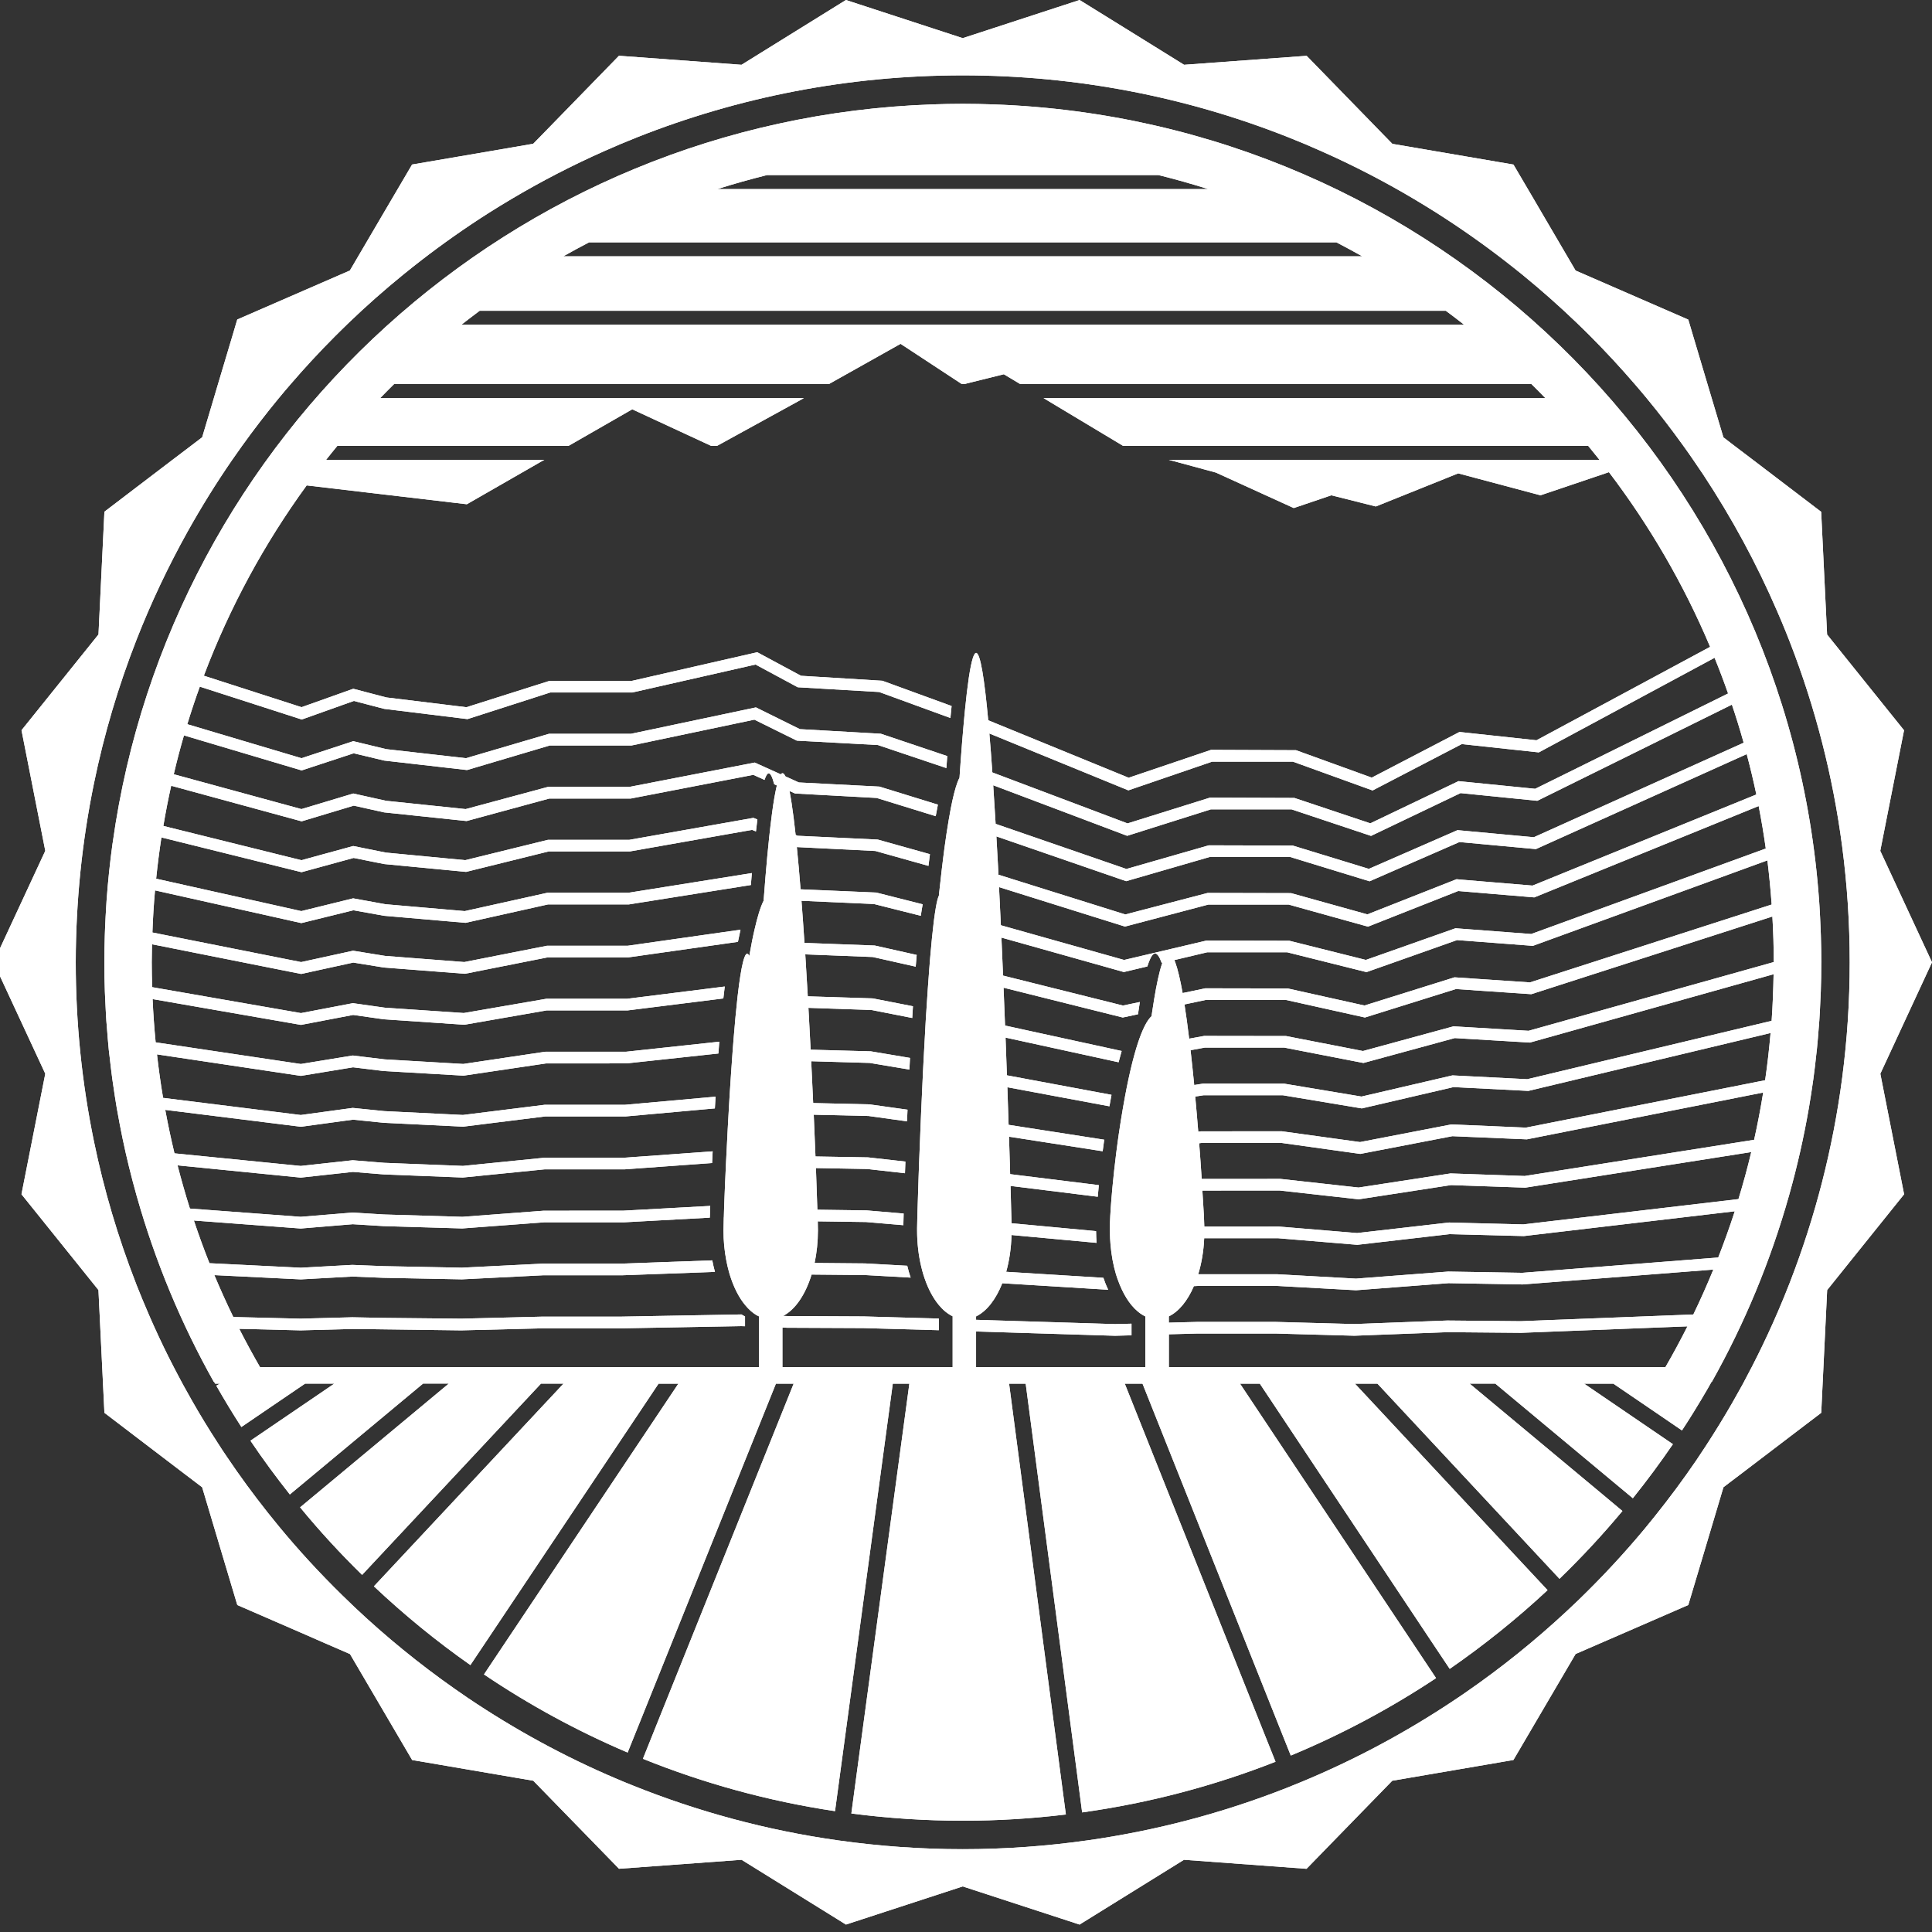
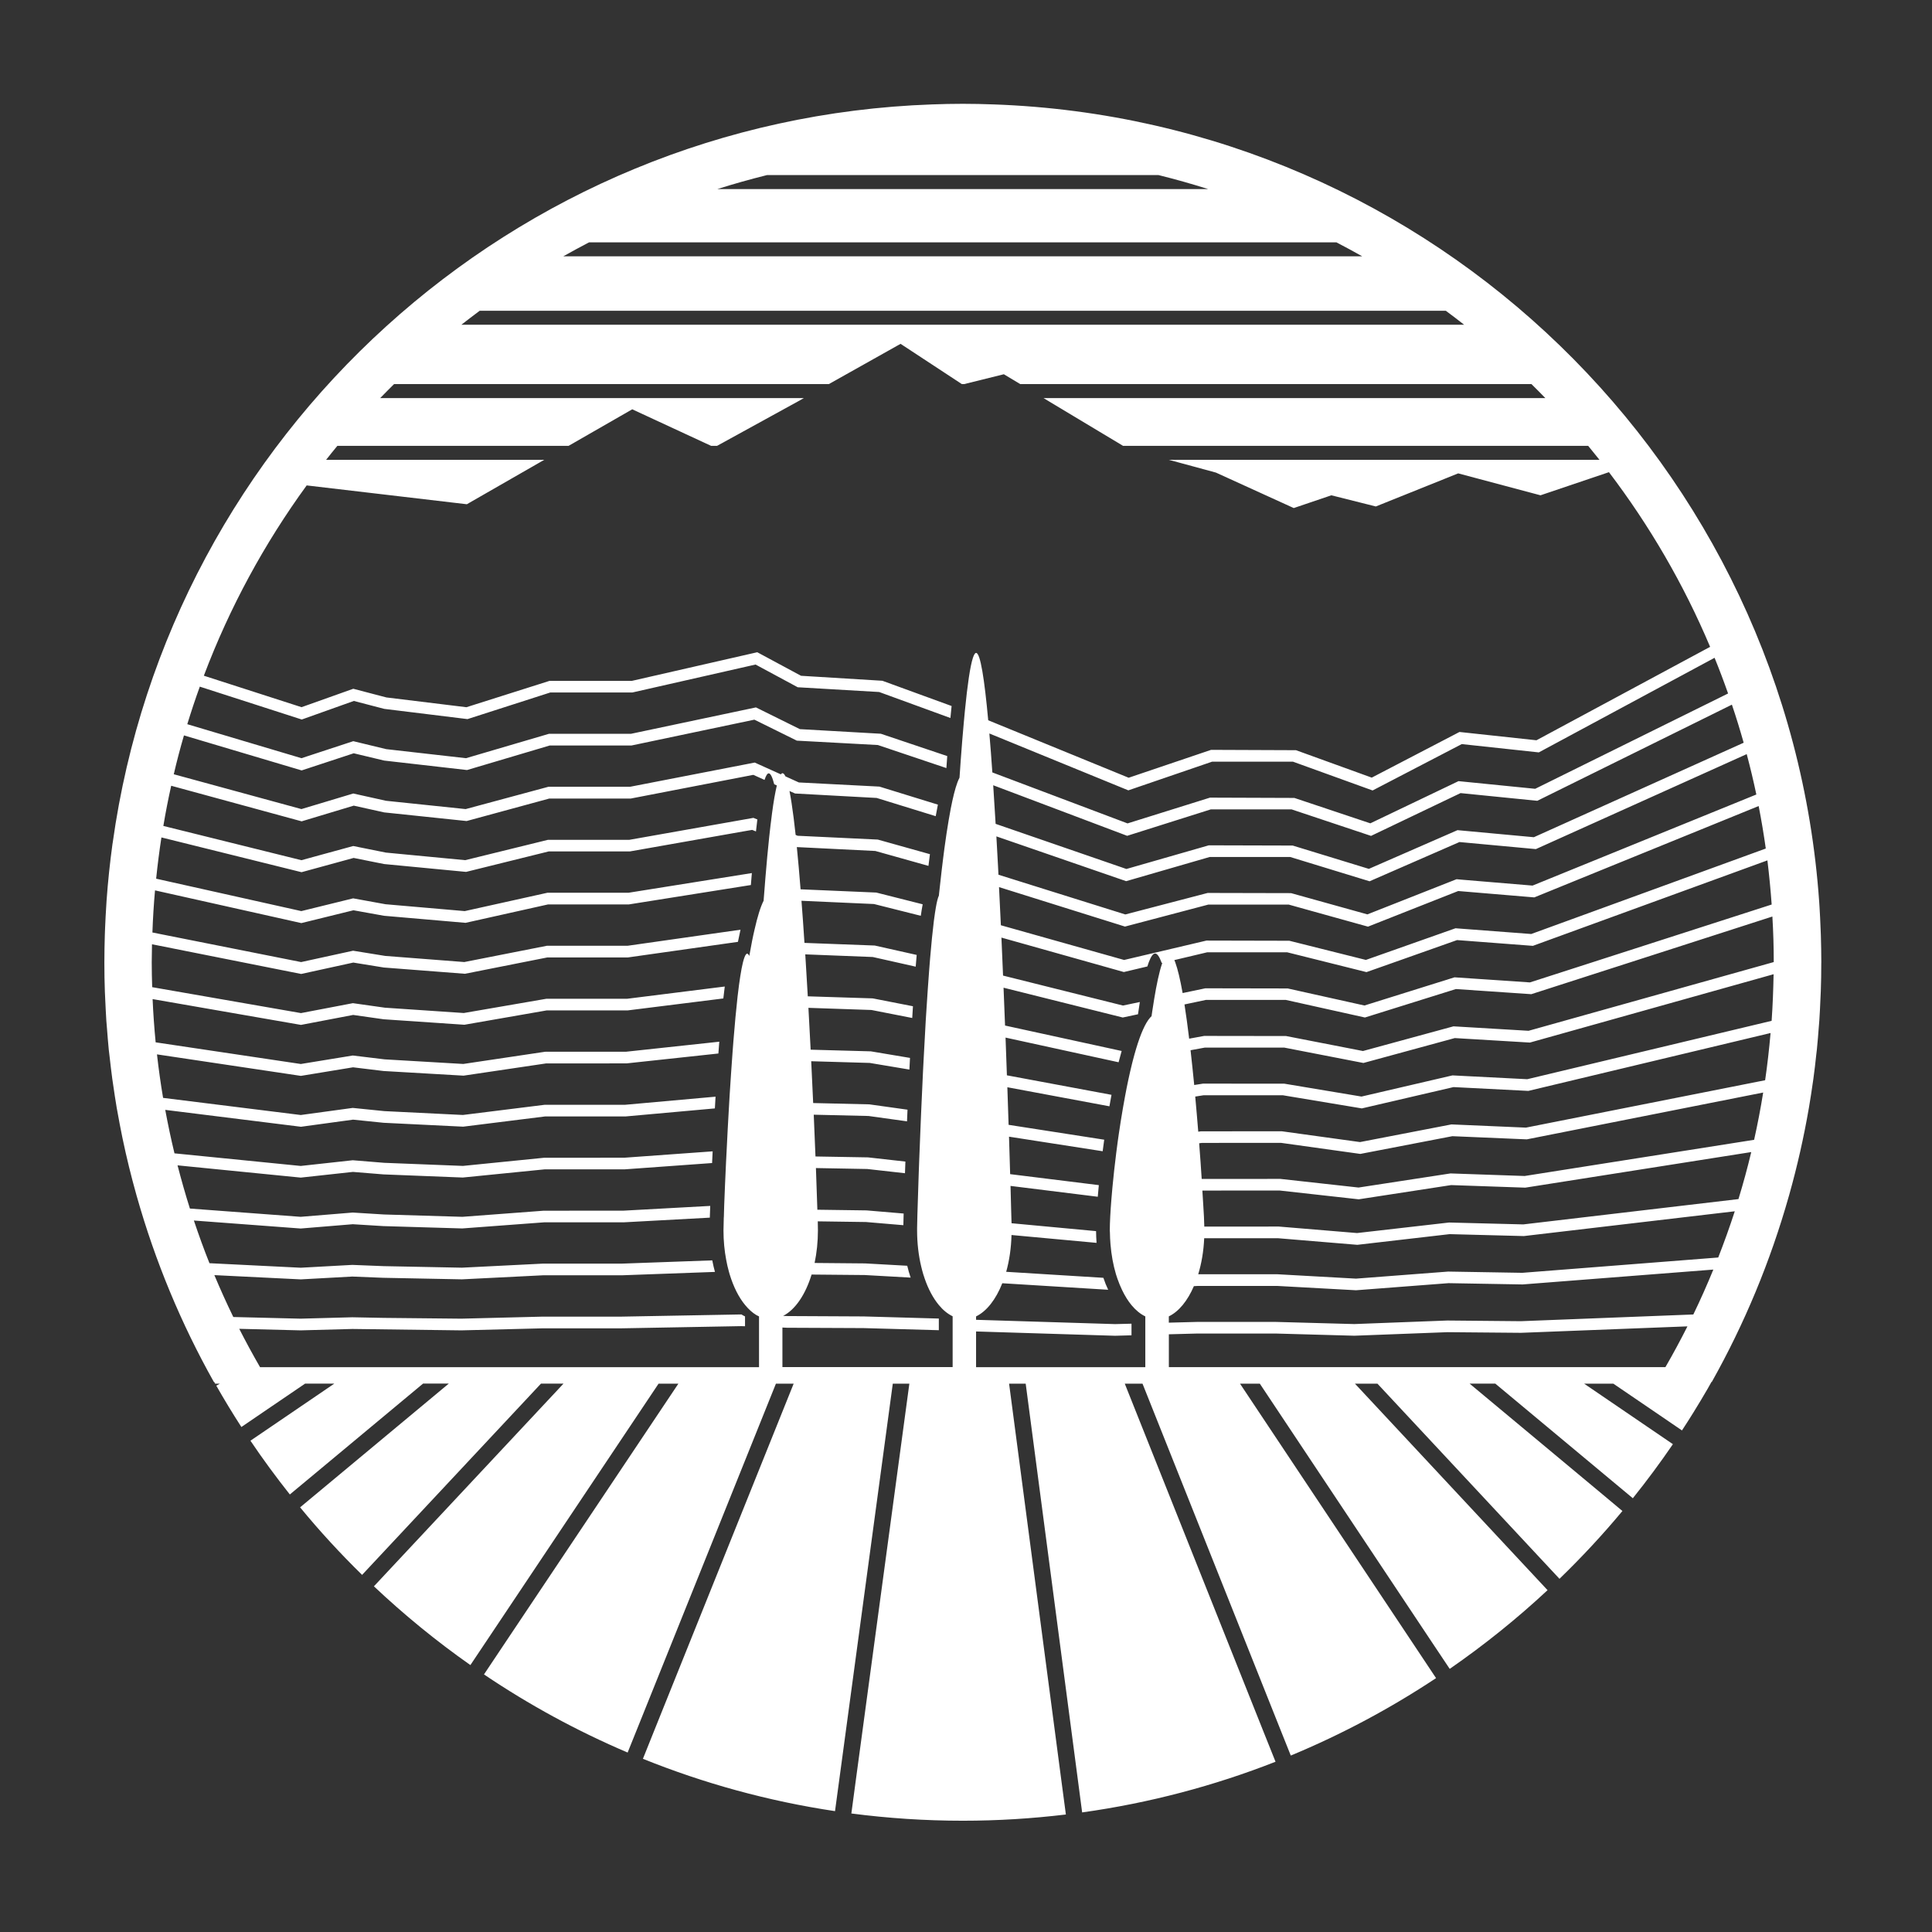
<svg xmlns="http://www.w3.org/2000/svg" id="Capa_1" x="0px" y="0px" viewBox="0 0 512 512" style="enable-background:new 0 0 512 512;" xml:space="preserve">
  <rect x="0" y="0" width="512" height="512" fill="#333333" stroke="none" />
  <style type="text/css"> .st0{fill:#FFFFFF;} </style>
-   <path class="st0" d="M12,284.55l-6.31,31.94l19.21,23.9l1.19,1.49l1.07,22.01l0.15,3.12l0.36,7.4l3.65,2.78l3.76,2.87l1.1,0.84 l11.23,8.56l3.66,2.78l2.5,1.9l5.08,17.03l1.36,4.55l2.88,9.63l18.2,7.91l4.24,1.86l7.42,3.22l15.83,26.99l0.64,1.09l3.47,0.59 l28.63,4.9l15.4,15.81l7.32,7.52l32.48-2.38l27.11,16.82l0.55,0.35l1.05-0.35l29.9-9.76l29.91,9.76l1.05,0.35l0.56-0.35l27.11-16.82 l32.48,2.39l7.33-7.53l15.39-15.81l26.66-4.56l4.71-0.81l0.74-0.13l16.48-28.09l5.94-2.58l4.24-1.84l19.68-8.56l2.48-8.3l1.36-4.54 l5.48-18.37l1.58-1.21l3.67-2.78l12.42-9.46l0.01-0.01l3.76-2.86l4.47-3.4l0.31-6.48l0.23-4.76l1.03-21.29l4-4.99l16.39-20.4 l-6.3-31.94L512,255.02l-13.71-29.53l6.3-31.95l-16.39-20.4l-4-4.98l-1.57-32.52l-8.24-6.28l-9.82-7.48l-4.88-3.7l-2.97-2.28 l-3.1-10.37l-1.11-3.71l-3.77-12.65l-1.1-3.71l-0.23-0.76L420.08,72.8l-2.53-1.1l-1.53-2.61l-7.41-12.65l-2.17-3.71l-5.36-9.12 l-20.58-3.52l-11.51-1.97l-1.7-1.74l-21.02-21.59l-32.48,2.38l-4.96-3.08l-10.54-6.54L286.1,0l-23.12,7.55l-7.85,2.56l-7.84-2.56 L224.18,0l-12.17,7.55l-10.54,6.54l-4.96,3.08l-32.48-2.39l-21.03,21.59l-1.7,1.73l-11.52,1.98l-20.57,3.52l-5.36,9.12l-2.18,3.71 l-7.42,12.65l-1.53,2.61l-2.53,1.1L62.88,84.67l-0.23,0.77l-1.1,3.71l-3.78,12.65l-1.1,3.71l-3.09,10.37l-2.99,2.28l-4.88,3.7 l-9.53,7.26l-8.51,6.49l-1.57,32.53l-1.19,1.48l-19.21,23.9L12,225.48l-13.72,29.53L12,284.55z M24.9,207.61 c2.69-13.11,6.49-25.82,11.27-38.05c3.87-9.88,8.4-19.44,13.51-28.62c3.66-6.55,7.61-12.92,11.86-19.08 c0.87-1.24,1.73-2.47,2.61-3.7c3.11-4.33,6.36-8.55,9.74-12.65c1.03-1.25,2.08-2.49,3.14-3.71c3.75-4.36,7.66-8.58,11.72-12.65 c1.24-1.25,2.52-2.48,3.78-3.71c4.59-4.41,9.36-8.62,14.31-12.65c1.54-1.25,3.1-2.49,4.66-3.7c5.8-4.49,11.81-8.71,18-12.65 c2-1.27,4.02-2.5,6.06-3.71c7.87-4.67,16.05-8.9,24.47-12.64c2.91-1.29,5.84-2.54,8.81-3.71c26.73-10.59,55.84-16.41,86.29-16.41 c30.45,0,59.57,5.82,86.29,16.41c2.97,1.17,5.9,2.41,8.8,3.71c8.44,3.74,16.61,7.97,24.48,12.64c2.03,1.21,4.05,2.44,6.05,3.71 c6.2,3.94,12.21,8.16,18.01,12.65c1.57,1.22,3.13,2.45,4.67,3.7c4.93,4.03,9.71,8.24,14.3,12.65c1.28,1.23,2.54,2.45,3.79,3.71 c4.05,4.07,7.96,8.29,11.71,12.65c1.06,1.22,2.11,2.46,3.14,3.71c3.39,4.1,6.63,8.32,9.74,12.65c0.89,1.23,1.76,2.46,2.6,3.7 c0.91,1.31,1.81,2.64,2.7,3.97c7.5,11.38,14.06,23.43,19.52,36.07c0.41,0.94,0.82,1.9,1.22,2.85c0.74,1.77,1.46,3.53,2.15,5.32 c0.03,0.07,0.06,0.15,0.09,0.23c6.65,17.16,11.35,35.28,13.81,54.1c1.31,10.02,1.99,20.23,1.99,30.6c0,10.37-0.68,20.58-1.99,30.6 c-2.46,18.82-7.16,36.94-13.81,54.1c-0.07,0.18-0.13,0.35-0.2,0.52c-0.95,2.43-1.94,4.85-2.97,7.24c-0.45,1.05-0.92,2.1-1.38,3.15 c-1.77,3.95-3.64,7.85-5.62,11.69c-0.11,0.22-0.23,0.42-0.34,0.63c-0.27,0.53-0.53,1.04-0.81,1.55c-0.26,0.51-0.53,1.03-0.81,1.54 c-0.12,0.2-0.22,0.42-0.33,0.63c-0.25,0.46-0.5,0.9-0.75,1.35c-0.71,1.27-1.41,2.55-2.14,3.81c-2.25,3.91-4.61,7.74-7.07,11.51 c-0.8,1.21-1.6,2.43-2.41,3.63c-3.49,5.13-7.19,10.1-11.06,14.93c-0.91,1.13-1.82,2.26-2.75,3.38 c-5.44,6.53-11.23,12.75-17.33,18.66c-1.05,1.01-2.11,2.01-3.17,3c-8.42,7.84-17.4,15.08-26.9,21.63c-1.19,0.83-2.4,1.64-3.61,2.44 c-12.52,8.3-25.86,15.44-39.89,21.25c-1.35,0.56-2.69,1.11-4.05,1.64c-16.68,6.55-34.3,11.24-52.57,13.83 c-10.82,1.53-21.86,2.34-33.09,2.34c-11.23,0-22.27-0.81-33.1-2.34c-18.98-2.69-37.24-7.65-54.51-14.61 c-1.35-0.54-2.7-1.09-4.03-1.66c-13.89-5.89-27.08-13.1-39.45-21.43c-1.2-0.82-2.4-1.64-3.59-2.48 c-9.36-6.57-18.23-13.81-26.52-21.64c-1.06-1-2.1-2.01-3.15-3.04c-6.01-5.88-11.72-12.07-17.07-18.58 c-0.92-1.11-1.84-2.26-2.74-3.39c-3.81-4.8-7.44-9.74-10.87-14.84c-0.82-1.2-1.62-2.41-2.4-3.64c-2.43-3.74-4.75-7.54-6.95-11.42 c-0.72-1.27-1.43-2.53-2.13-3.81c-0.09-0.18-0.19-0.34-0.28-0.52c-0.12-0.21-0.22-0.42-0.34-0.63c-0.28-0.51-0.54-1.03-0.82-1.54 c-0.27-0.52-0.54-1.03-0.81-1.55c-0.11-0.21-0.23-0.42-0.33-0.63c-1.83-3.52-3.56-7.1-5.2-10.74c-0.48-1.03-0.92-2.08-1.38-3.12 c-1.15-2.63-2.25-5.3-3.31-7.98c-0.04-0.13-0.09-0.25-0.14-0.38c-4.72-12.11-8.47-24.7-11.14-37.68 c-3.15-15.32-4.81-31.17-4.81-47.4C20.1,238.78,21.75,222.93,24.9,207.61" />
-   <path class="st0" d="M27.79,262.76c0.03,0.72,0.08,1.43,0.1,2.16c0.09,1.86,0.17,3.73,0.29,5.58c0.05,0.72,0.12,1.44,0.18,2.16 c0.14,1.86,0.29,3.72,0.47,5.57c0.07,0.61,0.15,1.23,0.22,1.84c0.22,1.97,0.45,3.92,0.71,5.87c0.06,0.47,0.14,0.94,0.21,1.42 c0.3,2.1,0.62,4.2,0.97,6.28c0.06,0.31,0.11,0.61,0.17,0.92c0.4,2.26,0.83,4.51,1.29,6.75c0.03,0.13,0.06,0.26,0.08,0.39 c1.05,5.04,2.28,10.03,3.66,14.94c0.01,0.05,0.02,0.09,0.03,0.13c0.02,0.06,0.05,0.13,0.06,0.19c4.9,17.34,11.78,33.85,20.43,49.25 h0.09c0.09,0.16,0.18,0.31,0.26,0.47h1.27l-0.96,0.54c2.12,3.71,4.33,7.37,6.65,10.95l6.97-4.75l9.92-6.75h7.74l-15.26,10.39 l-6.97,4.74c3.29,4.89,6.79,9.64,10.44,14.25l6.47-5.38l28.84-24.01h6.82L86,394.08l-6.47,5.38c5.14,6.26,10.63,12.22,16.43,17.9 l5.75-6.15l41.65-44.53h5.97l-44.49,47.56l-5.75,6.15c8.01,7.55,16.55,14.54,25.57,20.87l4.69-7.01l45.18-67.57h5.25l-46.84,70.05 l-4.68,7.01c11.94,8.05,24.68,15,38.07,20.7l3.16-7.85l36.14-89.91h4.7l-36.8,91.56l-3.15,7.86c16.15,6.51,33.19,11.22,50.91,13.87 l1.14-8.43l14.17-104.86h4.39l-14.24,105.47l-1.13,8.44c9.67,1.26,19.53,1.92,29.54,1.92c9.24,0,18.34-0.57,27.31-1.65l-1.12-8.43 l-13.93-105.74h4.4l13.85,105.17l1.11,8.45c17.82-2.49,34.98-7.04,51.25-13.43l-3.15-7.87l-36.8-92.32h4.7l36.15,90.69l3.14,7.86 c13.54-5.62,26.42-12.51,38.5-20.52l-4.67-7.02l-47.28-71.01h5.25l45.64,68.57l4.68,7.01c9.14-6.32,17.82-13.3,25.93-20.86 l-5.74-6.15l-45.3-48.57h5.96l42.5,45.56l5.74,6.15c5.88-5.69,11.45-11.68,16.68-17.97l-6.46-5.4l-34.03-28.35h6.81l29.97,24.98 l6.47,5.39c3.72-4.64,7.27-9.42,10.62-14.33l-6.97-4.75l-16.55-11.28h7.74l11.22,7.64l6.96,4.75c1.06-1.61,2.1-3.24,3.11-4.88 c1.24-2.02,2.49-4.07,3.68-6.14c0.25-0.46,0.51-0.92,0.77-1.37c0.09-0.16,0.17-0.32,0.26-0.47h0.09 c8.65-15.4,15.53-31.93,20.43-49.28c0.03-0.1,0.06-0.2,0.09-0.3c0.01-0.04,0.02-0.08,0.03-0.12c2.1-7.48,3.83-15.11,5.17-22.88 c0.01-0.03,0.01-0.07,0.02-0.1c0.39-2.32,0.75-4.64,1.08-6.98c0.03-0.23,0.07-0.46,0.1-0.69c0.29-2.14,0.55-4.29,0.77-6.45 c0.05-0.42,0.11-0.83,0.15-1.25c0.2-1.99,0.36-3.99,0.51-5.98c0.05-0.58,0.1-1.16,0.14-1.73c0.13-1.93,0.22-3.86,0.3-5.8 c0.03-0.64,0.07-1.28,0.09-1.92c0.09-2.48,0.13-4.98,0.13-7.48c0-0.08,0.01-0.16,0.01-0.24v-0.01v0c0-2.38-0.05-4.75-0.12-7.12 c-0.02-0.59-0.05-1.18-0.07-1.77c-0.07-1.96-0.17-3.91-0.29-5.86c-0.03-0.41-0.06-0.83-0.08-1.24 C474.05,123.53,379.84,31.79,263.31,27.67c-0.02,0-0.03,0-0.04,0c-2.7-0.1-5.41-0.16-8.13-0.16s-5.43,0.06-8.13,0.16H247 C135.8,31.59,44.93,115.3,29.87,223.3c-0.02,0.12-0.04,0.23-0.06,0.35c-0.68,4.96-1.21,9.97-1.57,15.02 c-0.03,0.44-0.05,0.89-0.08,1.33c-0.13,1.97-0.23,3.94-0.31,5.91c-0.02,0.62-0.05,1.24-0.07,1.86c-0.07,2.4-0.12,4.8-0.12,7.22v0 v0.01v0.2C27.66,257.74,27.7,260.25,27.79,262.76 M307.94,255.42c-0.72,2.12-1.42,5.37-2.07,9.33c-0.18,1.04-0.35,2.12-0.51,3.25 c-0.06,0.42-0.13,0.87-0.19,1.31c-0.12,0.11-0.24,0.21-0.36,0.35c-1.3,1.46-2.55,4.38-3.7,8.18c-0.32,1.05-0.62,2.15-0.92,3.31 c-0.08,0.28-0.15,0.58-0.22,0.87c-0.64,2.6-1.25,5.43-1.8,8.4c-0.2,1.06-0.4,2.14-0.58,3.22c-0.4,2.28-0.76,4.6-1.1,6.91 c-0.1,0.68-0.19,1.36-0.29,2.04c-0.14,1.02-0.28,2.05-0.4,3.06c-0.39,3.1-0.72,6.1-0.98,8.88c-0.11,1.06-0.19,2.09-0.27,3.08 c-0.28,3.44-0.44,6.38-0.44,8.49c0,0.17,0.03,0.34,0.03,0.51c0.02,1.06,0.06,2.1,0.15,3.11c0.23,2.86,0.73,5.54,1.45,7.96 c0.12,0.39,0.25,0.78,0.38,1.16c0.37,1.07,0.79,2.07,1.24,3.02c0.73,1.53,1.57,2.88,2.5,4.01c1.11,1.34,2.34,2.35,3.66,2.99v0.71 v1.12v3.09v8.06v0.48h-3.66h-41.19v-0.48v-8.99l36.83,1.14l4.36-0.12v-3.08l-4.35,0.11l-36.84-1.14v-0.9 c2.82-1.36,5.26-4.51,6.95-8.79l28.06,1.73c-0.47-0.98-0.9-2.04-1.27-3.17l-25.76-1.59c0.83-2.94,1.32-6.25,1.41-9.75l22.54,2.08 c-0.07-1.02-0.12-2.05-0.13-3.11c-5.66-0.53-14.55-1.35-22.4-2.09c-0.02-0.87-0.05-1.89-0.09-3.06c-0.05-1.85-0.1-4.15-0.18-6.83 l23.12,2.87c0.09-0.99,0.17-2.01,0.28-3.08l-23.5-2.91c-0.09-2.97-0.19-6.31-0.3-9.93l24.82,3.86c0.13-1.01,0.27-2.03,0.41-3.06 l-25.34-3.94c-0.1-3.16-0.21-6.49-0.33-9.96l27.05,5.05c0.18-1.02,0.36-2.04,0.55-3.04l-27.72-5.17c-0.11-3.24-0.23-6.58-0.36-10 l29.96,6.54c0.27-1.05,0.54-2.04,0.81-2.99c-2.56-0.55-18.9-4.12-30.9-6.74c-0.12-3.29-0.26-6.65-0.4-10.03l31.59,7.9l4.04-0.86 c0.17-1.13,0.33-2.21,0.49-3.25l-4.47,0.94c-2.64-0.66-19.74-4.94-31.78-7.94c-0.05-1.18-0.09-2.35-0.15-3.53 c-0.09-2.18-0.2-4.36-0.28-6.54L288.6,255l9.23,2.6l6.23-1.48c0.13-0.41,0.26-0.78,0.38-1.12c0.55-1.45,1.09-2.31,1.68-2.31 c0.57,0,1.13,0.86,1.67,2.31c0.03,0.08,0.06,0.14,0.09,0.22l0.16-0.04C307.99,255.27,307.97,255.33,307.94,255.42 M441.35,362.31 H309.76v-0.48v-8.23l7.51-0.2h20.8l20.85,0.58l24.69-0.94l19.47,0.17l44.11-1.71C445.34,355.17,443.4,358.77,441.35,362.31 M448.75,348.35l-45.72,1.78l-19.46-0.18l-24.67,0.94l-20.79-0.57h-20.88l-7.48,0.2v-1.67c2.65-1.27,4.97-4.12,6.64-8.01l1.18-0.06 h20.84l20.96,1.15l24.51-1.88l19.63,0.34l50.54-3.94C452.4,340.48,450.64,344.45,448.75,348.35 M455.35,333.25l-51.93,4.06 l-19.62-0.33l-24.45,1.87l-20.84-1.16h-20.97c0.87-2.86,1.43-6.09,1.58-9.54h19.67l20.91,1.74l24.47-2.83l19.67,0.51l55.89-6.57 C458.39,325.14,456.92,329.22,455.35,333.25 M460.71,317.77l-57.02,6.71l-19.67-0.5l-24.38,2.79l-20.73-1.72l-19.76,0.01 c-0.03-1.58-0.12-3.49-0.27-5.66c-0.07-1.19-0.15-2.49-0.24-3.89l20.49-0.01l20.94,2.33l24.49-3.77l19.66,0.68l59.88-9.43 C463.1,309.52,461.96,313.67,460.71,317.77 M464.86,302.06l-60.81,9.59l-19.65-0.68l-24.37,3.74l-20.71-2.29l-20.86,0.01 c-0.18-2.9-0.41-6.09-0.67-9.45l0.72-0.1l20.99-0.01l21,2.93l24.39-4.7l19.73,0.84l62.64-12.41 C466.59,293.74,465.78,297.93,464.86,302.06 M467.78,286.27l-63.39,12.56l-19.74-0.85l-24.23,4.68l-20.71-2.86l-21.41,0.01 l-0.75,0.1c-0.24-3.04-0.52-6.17-0.8-9.31l2.18-0.34H340l20.9,3.48l24.3-5.65l19.83,1.01l64.19-15.34 C468.85,277.97,468.38,282.14,467.78,286.27 M469.5,270.53L404.74,286l-19.82-1.01l-24.11,5.61l-20.43-3.41l-21.56-0.02l-2.34,0.37 c-0.31-3.13-0.63-6.22-0.97-9.22l3.75-0.69h21.11l20.95,4.07l24.21-6.6l19.91,1.19l64.58-18.11 C469.94,262.32,469.79,266.44,469.5,270.53 M470.06,254.96l-0.18,0.05l-64.79,18.16l-19.9-1.18l-23.99,6.54l-20.38-3.97l-21.7-0.03 l-3.98,0.73c-0.4-3.24-0.8-6.31-1.24-9.07l5.68-1.2h21.17l20.97,4.66l24.1-7.54l19.99,1.36l26.28-8.46l37.61-12.12 C469.94,246.88,470.06,250.91,470.06,254.96 M469.51,239.71l-47.49,15.3l-16.58,5.34L385.46,259l-23.87,7.47l-20.33-4.52 l-21.83-0.04l-6.02,1.26c-0.63-3.52-1.29-6.33-1.96-8.16c-0.08-0.19-0.15-0.41-0.23-0.58l8.69-2.06h21.22l10.56,2.64l10.44,2.61 l7.39-2.61l16.62-5.88l20.09,1.53l62.15-22.65C468.85,231.88,469.23,235.78,469.51,239.71 M467.95,224.87l-62.16,22.65L385.72,246 l-23.75,8.39l-20.28-5.08l-21.96-0.05l-21.83,5.14l-32.66-9.2c-0.17-3.39-0.32-6.77-0.49-10.11l24.91,7.81l8.47,2.65l22.11-5.83 h21.27l5.41,1.51l13.01,3.62l2.6,0.72l14-5.53l9.91-3.91l20.17,1.69l0.19-0.08l19.64-8l39.62-16.13 C466.79,217.34,467.42,221.09,467.95,224.87 M465.45,210.55l-18.9,7.69l-40.41,16.45l-14.17-1.18l-4.66-0.39l-1.31-0.12l-23.63,9.32 l-20.22-5.63l-22.1-0.05l-21.83,5.7l-20.73-6.49l-12.89-4.04c-0.05-0.79-0.08-1.57-0.12-2.37c-0.14-2.64-0.28-5.24-0.43-7.79 l34.39,11.87l22.14-6.41h21.33l21.04,6.44l23.82-10.4l20.25,1.87l55.88-25.17C463.84,203.38,464.69,206.95,465.45,210.55 M462.09,196.83l-55.6,25.04L386.25,220l-23.49,10.26l-20.18-6.18l-22.24-0.06l-21.83,6.27l-34.66-11.96 c-0.21-3.53-0.42-6.96-0.64-10.23l35.5,13.4l22.18-7.01h21.38l21.07,7.03l23.72-11.34l20.34,2.04l51.57-25.48 C460.1,190.06,461.13,193.43,462.09,196.83 M457.96,183.78l-51.12,25.26l-20.32-2.03l-23.37,11.18l-20.13-6.73l-22.36-0.08 l-21.85,6.83l-35.83-13.51c-0.25-3.67-0.51-7.13-0.79-10.32l36.83,15.07l22.2-7.6h21.43l21.1,7.63l23.63-12.29l20.42,2.2 l46.58-25.07C455.65,177.44,456.84,180.59,457.96,183.78 M255.14,40.08c0.06,0,0.1,0,0.15,0h-0.31 C255.04,40.08,255.09,40.08,255.14,40.08 M203.25,46.4h103.78c4.44,1.1,8.83,2.34,13.16,3.71h-130.1 C194.41,48.74,198.8,47.51,203.25,46.4 M156.1,64.23h198.08c2.3,1.2,4.57,2.43,6.83,3.7H149.27 C151.52,66.66,153.8,65.43,156.1,64.23 M127.13,82.35h256.02c1.64,1.21,3.26,2.45,4.86,3.71H122.27 C123.88,84.8,125.5,83.57,127.13,82.35 M48.75,194.89l31.19,9.28l13.8-4.54l8.07,1.93l21.96,2.51l21.93-6.51h21.68l32.54-6.84 l11.25,5.56l21.47,1.16l18.16,6.11c0.08-1.08,0.15-2.14,0.23-3.18l-17.6-5.92l-21.46-1.22l-11.64-5.76l-33.13,7h-21.73l-21.98,6.46 l-21.15-2.4l-8.72-2.11l-13.73,4.51l-30.26-9.01c1.03-3.35,2.13-6.67,3.32-9.95l27.02,8.71l13.8-4.92l8.06,2.1l22.06,2.71 l21.96-7.06h21.76l32.62-7.4l11.17,6.02l21.59,1.26l18.88,6.89c0.1-1.1,0.2-2.16,0.31-3.18l-18.34-6.69l-21.56-1.32l-11.6-6.24 l-33.24,7.59h-21.82l-22.02,6.98l-21.2-2.59l-8.78-2.3l-13.71,4.88l-25.89-8.34c6.83-18.1,16.04-35.03,27.25-50.43l42.45,4.99 l20.26-11.63l0.26-0.14H86.42c0.98-1.25,1.98-2.49,2.99-3.71h61.28l16.86-9.68l20.89,9.68h1.6l21.5-11.81l1.49-0.84H100.75 c1.22-1.25,2.44-2.49,3.68-3.71h115.22l19.01-10.67l16.24,10.67h0.61l10.52-2.61l4.35,2.61h135.47c1.24,1.22,2.47,2.46,3.68,3.71 H276.55l21.06,12.65h123.27c1.01,1.22,2.01,2.46,2.99,3.7H309.73l0.53,0.14l11.97,3.25l20.63,9.4l9.97-3.38l11.78,2.96l21.83-8.77 l21.81,5.81l18.14-6.13c10.76,14.16,19.81,29.69,26.81,46.29l-46.02,24.76l-20.4-2.2l-23.25,12.1l-20.08-7.27l-22.5-0.09 l-21.84,7.39l-37.22-15.23c-1-10.91-2.08-17.85-3.21-17.85c-0.29,0-0.56,0.46-0.85,1.31c-0.73,2.22-1.45,7.17-2.12,14.02 c-0.1,1.02-0.2,2.09-0.3,3.2c-0.28,3.05-0.55,6.39-0.81,9.97c-0.08,1.05-0.15,2.1-0.22,3.19c-0.04,0.45-0.06,0.91-0.1,1.37 c-0.19,0.35-0.37,0.79-0.56,1.28c-0.6,1.62-1.19,3.98-1.76,6.92c-0.19,0.96-0.37,1.98-0.55,3.06c-0.39,2.26-0.76,4.77-1.13,7.49 c-0.1,0.81-0.21,1.65-0.32,2.5c-0.12,1.02-0.25,2.05-0.38,3.1c-0.23,2.01-0.47,4.09-0.7,6.24c-0.03,0.22-0.04,0.42-0.06,0.65 c-0.28,0.6-0.55,1.66-0.81,3.18c-0.16,0.88-0.3,1.93-0.46,3.07c-0.02,0.2-0.06,0.39-0.08,0.6c-0.33,2.68-0.66,5.98-0.97,9.68 c-0.03,0.37-0.06,0.74-0.09,1.11c-0.06,0.66-0.11,1.32-0.16,2c-0.25,3.26-0.49,6.76-0.72,10.41c-0.08,1.02-0.13,2.06-0.2,3.11 c-0.2,3.43-0.39,6.95-0.57,10.48c-0.05,1.03-0.11,2.07-0.16,3.1c-0.17,3.56-0.34,7.09-0.48,10.53c-0.05,1.04-0.09,2.07-0.13,3.09 c-0.16,3.74-0.3,7.28-0.42,10.55c-0.04,1.07-0.07,2.1-0.11,3.09c-0.14,4.3-0.26,7.94-0.34,10.56v0.01 c-0.04,1.23-0.05,2.26-0.07,3.09c-0.01,0.16-0.01,0.28-0.01,0.42c0,0.26,0,0.49,0,0.65c0,3.42,0.39,6.65,1.09,9.58 c0.16,0.69,0.34,1.35,0.53,2c0.11,0.39,0.24,0.78,0.38,1.16c0.96,2.81,2.25,5.22,3.76,7.04c1.1,1.34,2.34,2.35,3.66,2.99v0.71v3.05 v9.22v0.48h-3.66h-41.45v-0.48v-10l1.22,0.06l20.28,0.09l19.95,0.56v-3.09l-19.9-0.56c0,0-20.09-0.1-20.27-0.1l-1.09-0.04 c3.22-1.66,5.92-5.65,7.54-10.96l14.09,0.13l12.16,0.68c-0.34-1-0.65-2.05-0.9-3.14l-11.15-0.62c0,0-7.51-0.06-13.4-0.12 c0.56-2.68,0.88-5.59,0.88-8.64c0-0.64-0.02-1.46-0.04-2.39l12.78,0.18l9.9,0.84c0.02-0.79,0.03-1.73,0.07-2.81 c0-0.09,0-0.19,0.01-0.28l-9.82-0.83c0,0-7.2-0.1-13.05-0.18c-0.08-2.83-0.21-6.6-0.38-11.04l13.61,0.25l9.99,1.12 c0.03-1,0.07-2.03,0.11-3.09l-9.9-1.11l-13.93-0.24c-0.14-3.41-0.29-7.13-0.46-11.07l14.52,0.34l10.2,1.42 c0.04-1.02,0.09-2.05,0.13-3.09l-10.09-1.41l-14.91-0.35c-0.16-3.56-0.33-7.28-0.52-11.08l15.51,0.45l10.51,1.76 c0.05-1.03,0.1-2.06,0.16-3.09l-10.37-1.74l-15.96-0.44c-0.18-3.66-0.38-7.37-0.59-11.09l16.71,0.57l10.8,2.12 c0.06-1.05,0.13-2.08,0.19-3.11l-10.52-2.06l-0.25-0.03c-9.05-0.29-14.18-0.45-17.1-0.54c-0.18-3.04-0.35-6.07-0.54-9.06 c-0.04-0.69-0.09-1.38-0.13-2.06l17.89,0.7l6.06,1.36l5.32,1.2c0.03-0.41,0.07-0.79,0.1-1.2c0.05-0.64,0.1-1.29,0.16-1.91 l-11.11-2.49l-18.63-0.7c-0.25-3.83-0.51-7.58-0.79-11.16l19.22,0.86l12.4,3.12c0.17-1.19,0.34-2.2,0.5-3.05l-12.3-3.11l-20.06-0.86 c-0.31-3.99-0.65-7.76-0.99-11.19l20.8,1.03l14.08,3.95c0.13-1.06,0.26-2.09,0.39-3.1l-13.81-3.87l-21.25-1.01l-0.53-0.22 c-0.19-1.61-0.35-3.12-0.53-4.54c-0.36-2.82-0.72-5.21-1.1-7.1l1.48,0.66l21.63,1.18l15.64,4.83c0.19-1.09,0.39-2.11,0.58-3.06 l-15.49-4.78l-21.36-1.1l-3.55-1.61c-0.26-0.54-0.52-0.84-0.78-0.84c-0.15,0-0.3,0.11-0.45,0.3l-6.91-3.12l-33,6.41h-21.65 l-21.96,5.92l-21.1-2.2l-8.68-1.93l-13.74,4.13l-33.83-9.23C46.85,201.73,47.76,198.29,48.75,194.89 M40.28,250.24l23.86,4.75 l15.36,3.06l0.32,0.06l13.81-3.02l8.08,1.31l21.51,1.66l15.42-3.06l6.42-1.27h21.35l29.15-4.13c0.22-1.13,0.45-2.22,0.68-3.22 l-29.94,4.26h-21.38l-21.87,4.31l-20.95-1.62l-8.53-1.38l-13.77,3.01l-39.41-7.84c0.13-3.75,0.36-7.47,0.69-11.16l38.78,8.67 l13.81-3.4l8.09,1.46l21.62,1.87l21.86-4.88h21.42l32.33-5.14c0.09-1.07,0.18-2.14,0.26-3.17l-32.71,5.22h-21.48l-21.9,4.86 l-21-1.82l-8.57-1.56l-13.74,3.38l-38.47-8.59c0.38-3.67,0.84-7.32,1.4-10.93l0.66,0.16l36.47,9.05l9.07-2.48l4.74-1.3l5.57,1.12 l2.5,0.5l21.73,2.08l1.05-0.26l20.83-5.16h4.33h17.18l11.11-1.96l18.87-3.33l2.44-0.42l1.01,0.41c0.04-0.38,0.08-0.76,0.13-1.13 c0.07-0.71,0.16-1.39,0.24-2.05l-1.04-0.42l-32.89,5.82h-21.56l-21.93,5.39l-4.72-0.45l-13.41-1.28l-2.91-0.28l-8.64-1.74l-8.6,2.35 l-5.13,1.41l-27.64-6.86l-8.95-2.22c0.6-3.58,1.29-7.13,2.08-10.65l34.57,9.43l13.81-4.16l8.06,1.79l21.85,2.29l21.91-5.96h21.59 l32.48-6.28l2.97,1.34c0.37-1.12,0.74-1.74,1.11-1.74c0.49,0,0.98,1.03,1.45,2.89l0.7,0.32c-0.11,0.43-0.21,0.91-0.31,1.43 c-0.45,2.16-0.87,5.03-1.27,8.42c-0.03,0.2-0.06,0.4-0.08,0.61c-0.12,1.02-0.24,2.08-0.36,3.19c-0.35,3.3-0.69,6.94-1.01,10.86 c-0.09,1.05-0.17,2.12-0.25,3.2c-0.07,0.86-0.15,1.73-0.21,2.6c-0.01,0.08-0.01,0.15-0.01,0.23c-0.84,1.64-1.64,4.28-2.4,7.63 c-0.23,0.95-0.44,1.97-0.66,3.04c-0.25,1.25-0.5,2.6-0.74,3.98c-0.19-0.39-0.37-0.62-0.57-0.62c-0.09,0-0.19,0.07-0.28,0.17 c-0.28,0.3-0.55,1.05-0.83,2.13c-0.24,0.97-0.48,2.21-0.71,3.71c-0.11,0.7-0.22,1.45-0.33,2.25c-0.13,0.98-0.25,2.05-0.39,3.16 c-0.38,3.37-0.74,7.31-1.08,11.53c-0.08,1.03-0.16,2.07-0.24,3.12c-0.28,3.74-0.53,7.61-0.78,11.49c-0.06,1.05-0.12,2.08-0.18,3.11 c-0.23,3.95-0.44,7.81-0.61,11.46c-0.06,1.06-0.1,2.09-0.16,3.1c-0.21,4.4-0.37,8.33-0.49,11.44c-0.04,1.16-0.08,2.19-0.09,3.1 c-0.01,0.05-0.01,0.11-0.02,0.16c-0.03,1-0.06,1.85-0.06,2.57c-0.01,0.31-0.02,0.63-0.02,0.88c0,2.73,0.26,5.34,0.72,7.78 c0.2,1.06,0.42,2.08,0.7,3.06c0.06,0.26,0.13,0.5,0.21,0.74c1.01,3.32,2.41,6.13,4.13,8.19c0.9,1.09,1.88,1.99,2.94,2.63 c0.23,0.13,0.48,0.25,0.72,0.36v0.71v2.04v10.23v0.48h-3.65H68.92c-1.93-3.34-3.77-6.73-5.52-10.17l16.26,0.41l13.74-0.37 l28.85,0.37c0.02,0,0.02,0,21.65-0.54h20.81l31.71-0.58l1.02,0.03v-2.61c-0.32-0.15-0.64-0.32-0.95-0.52l-0.04,0l-31.78,0.58h-20.82 l-21.6,0.54l-20.65-0.21l-8.23-0.16l-13.73,0.37l-17.81-0.44c-1.77-3.64-3.44-7.34-5.02-11.1l22.9,1.13l13.66-0.75l8.2,0.33 l20.85,0.41l21.6-1.08h20.95l24.5-0.89c-0.28-0.98-0.5-2.01-0.71-3.06l-23.84,0.86h-20.97l-21.55,1.08l-20.73-0.41l-8.31-0.33 l-13.65,0.75l-24.2-1.2c-1.49-3.72-2.85-7.5-4.13-11.31l28.18,2.11l0.12,0.01l13.81-1.14l8.12,0.5l20.89,0.62 c0.05,0,0.05,0,21.69-1.62h21.07l22.85-1.24v-0.04c0.03-0.89,0.07-1.92,0.11-3.07l-23.04,1.26l-21.1,0.01l-21.53,1.62l-20.8-0.62 l-8.28-0.51l-13.79,1.13l-29.35-2.19c-1.2-3.78-2.28-7.6-3.28-11.45l32.66,3.25l13.82-1.51l8.11,0.66l21,0.83 c0.08,0,0.08,0,21.71-2.17h21.2l23.16-1.67c0.05-1.01,0.09-2.05,0.15-3.1l-23.43,1.69l-21.24,0.01l-21.5,2.16l-20.87-0.82 l-8.34-0.68l-13.78,1.51l-33.46-3.34c-0.92-3.8-1.73-7.65-2.45-11.52l35.75,4.45l0.2,0.03l13.82-1.89l8.09,0.83l21.1,1.03 c0.1,0,0.1,0,21.72-2.71h21.33l23.65-2.13c0.06-1.03,0.12-2.07,0.18-3.11l-23.97,2.15l-21.38,0.01l-21.6,2.69l-20.81-1.02 l-8.39-0.85l-13.77,1.88l-36.49-4.54c-0.65-3.81-1.18-7.66-1.62-11.53l38.14,5.7l13.82-2.27l8.09,0.98l21.2,1.23 c0.12,0,0.12,0,21.86-3.24l21.34-0.01l24.33-2.62c0.08-1.06,0.15-2.1,0.24-3.13l-24.73,2.66h-21.29l-0.24,0.02 c0,0-19.62,2.93-21.58,3.22l-20.85-1.22l-8.44-1.02l-13.77,2.25l-38.47-5.74c-0.37-3.79-0.64-7.62-0.81-11.46l39.32,6.84l13.83-2.64 l8.09,1.15l21.39,1.45l21.8-3.8l21.46,0l25.36-3.17c0.13-1.11,0.25-2.17,0.38-3.16l-25.92,3.25h-21.39l-21.85,3.77l-20.9-1.41 l-8.49-1.2l-13.76,2.63l-39.43-6.87c-0.07-2.19-0.12-4.39-0.12-6.59C40.22,253.41,40.24,251.83,40.28,250.24" />
-   <path class="st0" d="M12,284.55l-6.31,31.94l19.21,23.9l1.19,1.49l1.07,22.01l0.15,3.12l0.36,7.4l3.65,2.78l3.76,2.87l1.1,0.84 l11.23,8.56l3.66,2.78l2.5,1.9l5.08,17.03l1.36,4.55l2.88,9.63l18.2,7.91l4.24,1.86l7.42,3.22l15.83,26.99l0.64,1.09l3.47,0.59 l28.63,4.9l15.4,15.81l7.32,7.52l32.48-2.38l27.11,16.82l0.55,0.35l1.05-0.35l29.9-9.76l29.91,9.76l1.05,0.35l0.56-0.35l27.11-16.82 l32.48,2.39l7.33-7.53l15.39-15.81l26.66-4.56l4.71-0.81l0.74-0.13l16.48-28.09l5.94-2.58l4.24-1.84l19.68-8.56l2.48-8.3l1.36-4.54 l5.48-18.37l1.58-1.21l3.67-2.78l12.42-9.46l0.01-0.01l3.76-2.86l4.47-3.4l0.31-6.48l0.23-4.76l1.03-21.29l4-4.99l16.39-20.4 l-6.3-31.94L512,255.02l-13.71-29.53l6.3-31.95l-16.39-20.4l-4-4.98l-1.57-32.52l-8.24-6.28l-9.82-7.48l-4.88-3.7l-2.97-2.28 l-3.1-10.37l-1.11-3.71l-3.77-12.65l-1.1-3.71l-0.23-0.76L420.08,72.8l-2.53-1.1l-1.53-2.61l-7.41-12.65l-2.17-3.71l-5.36-9.12 l-20.58-3.52l-11.51-1.97l-1.7-1.74l-21.02-21.59l-32.48,2.38l-4.96-3.08l-10.54-6.54L286.1,0l-23.12,7.55l-7.85,2.56l-7.84-2.56 L224.18,0l-12.17,7.55l-10.54,6.54l-4.96,3.08l-32.48-2.39l-21.03,21.59l-1.7,1.73l-11.52,1.98l-20.57,3.52l-5.36,9.12l-2.18,3.71 l-7.42,12.65l-1.53,2.61l-2.53,1.1L62.88,84.67l-0.23,0.77l-1.1,3.71l-3.78,12.65l-1.1,3.71l-3.09,10.37l-2.99,2.28l-4.88,3.7 l-9.53,7.26l-8.51,6.49l-1.57,32.53l-1.19,1.48l-19.21,23.9L12,225.48l-13.72,29.53L12,284.55z M24.9,207.61 c2.69-13.11,6.49-25.82,11.27-38.05c3.87-9.88,8.4-19.44,13.51-28.62c3.66-6.55,7.61-12.92,11.86-19.08 c0.87-1.24,1.73-2.47,2.61-3.7c3.11-4.33,6.36-8.55,9.74-12.65c1.03-1.25,2.08-2.49,3.14-3.71c3.75-4.36,7.66-8.58,11.72-12.65 c1.24-1.25,2.52-2.48,3.78-3.71c4.59-4.41,9.36-8.62,14.31-12.65c1.54-1.25,3.1-2.49,4.66-3.7c5.8-4.49,11.81-8.71,18-12.65 c2-1.27,4.02-2.5,6.06-3.71c7.87-4.67,16.05-8.9,24.47-12.64c2.91-1.29,5.84-2.54,8.81-3.71c26.73-10.59,55.84-16.41,86.29-16.41 c30.45,0,59.57,5.82,86.29,16.41c2.97,1.17,5.9,2.41,8.8,3.71c8.44,3.74,16.61,7.97,24.48,12.64c2.03,1.21,4.05,2.44,6.05,3.71 c6.2,3.94,12.21,8.16,18.01,12.65c1.57,1.22,3.13,2.45,4.67,3.7c4.93,4.03,9.71,8.24,14.3,12.65c1.28,1.23,2.54,2.45,3.79,3.71 c4.05,4.07,7.96,8.29,11.71,12.65c1.06,1.22,2.11,2.46,3.14,3.71c3.39,4.1,6.63,8.32,9.74,12.65c0.89,1.23,1.76,2.46,2.6,3.7 c0.91,1.31,1.81,2.64,2.7,3.97c7.5,11.38,14.06,23.43,19.52,36.07c0.41,0.94,0.82,1.9,1.22,2.85c0.74,1.77,1.46,3.53,2.15,5.32 c0.03,0.07,0.06,0.15,0.09,0.23c6.65,17.16,11.35,35.28,13.81,54.1c1.31,10.02,1.99,20.23,1.99,30.6c0,10.37-0.68,20.58-1.99,30.6 c-2.46,18.82-7.16,36.94-13.81,54.1c-0.07,0.18-0.13,0.35-0.2,0.52c-0.95,2.43-1.94,4.85-2.97,7.24c-0.45,1.05-0.92,2.1-1.38,3.15 c-1.77,3.95-3.64,7.85-5.62,11.69c-0.11,0.22-0.23,0.42-0.34,0.63c-0.27,0.53-0.53,1.04-0.81,1.55c-0.26,0.51-0.53,1.03-0.81,1.54 c-0.12,0.2-0.22,0.42-0.33,0.63c-0.25,0.46-0.5,0.9-0.75,1.35c-0.71,1.27-1.41,2.55-2.14,3.81c-2.25,3.91-4.61,7.74-7.07,11.51 c-0.8,1.21-1.6,2.43-2.41,3.63c-3.49,5.13-7.19,10.1-11.06,14.93c-0.91,1.13-1.82,2.26-2.75,3.38 c-5.44,6.53-11.23,12.75-17.33,18.66c-1.05,1.01-2.11,2.01-3.17,3c-8.42,7.84-17.4,15.08-26.9,21.63c-1.19,0.83-2.4,1.64-3.61,2.44 c-12.52,8.3-25.86,15.44-39.89,21.25c-1.35,0.56-2.69,1.11-4.05,1.64c-16.68,6.55-34.3,11.24-52.57,13.83 c-10.82,1.53-21.86,2.34-33.09,2.34c-11.23,0-22.27-0.81-33.1-2.34c-18.98-2.69-37.24-7.65-54.51-14.61 c-1.35-0.54-2.7-1.09-4.03-1.66c-13.89-5.89-27.08-13.1-39.45-21.43c-1.2-0.82-2.4-1.64-3.59-2.48 c-9.36-6.57-18.23-13.81-26.52-21.64c-1.06-1-2.1-2.01-3.15-3.04c-6.01-5.88-11.72-12.07-17.07-18.58 c-0.92-1.11-1.84-2.26-2.74-3.39c-3.81-4.8-7.44-9.74-10.87-14.84c-0.82-1.2-1.62-2.41-2.4-3.64c-2.43-3.74-4.75-7.54-6.95-11.42 c-0.72-1.27-1.43-2.53-2.13-3.81c-0.09-0.18-0.19-0.34-0.28-0.52c-0.12-0.21-0.22-0.42-0.34-0.63c-0.28-0.51-0.54-1.03-0.82-1.54 c-0.27-0.52-0.54-1.03-0.81-1.55c-0.11-0.21-0.23-0.42-0.33-0.63c-1.83-3.52-3.56-7.1-5.2-10.74c-0.48-1.03-0.92-2.08-1.38-3.12 c-1.15-2.63-2.25-5.3-3.31-7.98c-0.04-0.13-0.09-0.25-0.14-0.38c-4.72-12.11-8.47-24.7-11.14-37.68 c-3.15-15.32-4.81-31.17-4.81-47.4C20.1,238.78,21.75,222.93,24.9,207.61" />
  <path class="st0" d="M27.79,262.76c0.03,0.72,0.08,1.43,0.1,2.16c0.09,1.86,0.17,3.73,0.29,5.58c0.05,0.72,0.12,1.44,0.18,2.16 c0.14,1.86,0.29,3.72,0.47,5.57c0.07,0.61,0.15,1.23,0.22,1.84c0.22,1.97,0.45,3.92,0.71,5.87c0.06,0.47,0.14,0.94,0.21,1.42 c0.3,2.1,0.62,4.2,0.97,6.28c0.06,0.31,0.11,0.61,0.17,0.92c0.4,2.26,0.83,4.51,1.29,6.75c0.03,0.13,0.06,0.26,0.08,0.39 c1.05,5.04,2.28,10.03,3.66,14.94c0.01,0.05,0.02,0.09,0.03,0.13c0.02,0.06,0.05,0.13,0.06,0.19c4.9,17.34,11.78,33.85,20.43,49.25 h0.09c0.09,0.16,0.18,0.31,0.26,0.47h1.27l-0.96,0.54c2.12,3.71,4.33,7.37,6.65,10.95l6.97-4.75l9.92-6.75h7.74l-15.26,10.39 l-6.97,4.74c3.29,4.89,6.79,9.64,10.44,14.25l6.47-5.38l28.84-24.01h6.82L86,394.08l-6.47,5.38c5.14,6.26,10.63,12.22,16.43,17.9 l5.75-6.15l41.65-44.53h5.97l-44.49,47.56l-5.75,6.15c8.01,7.55,16.55,14.54,25.57,20.87l4.69-7.01l45.18-67.57h5.25l-46.84,70.05 l-4.68,7.01c11.94,8.05,24.68,15,38.07,20.7l3.16-7.85l36.14-89.91h4.7l-36.8,91.56l-3.15,7.86c16.15,6.51,33.19,11.22,50.91,13.87 l1.14-8.43l14.17-104.86h4.39l-14.24,105.47l-1.13,8.44c9.67,1.26,19.53,1.92,29.54,1.92c9.24,0,18.34-0.57,27.31-1.65l-1.12-8.43 l-13.93-105.74h4.4l13.85,105.17l1.11,8.45c17.82-2.49,34.98-7.04,51.25-13.43l-3.15-7.87l-36.8-92.32h4.7l36.15,90.69l3.14,7.86 c13.54-5.62,26.42-12.51,38.5-20.52l-4.67-7.02l-47.28-71.01h5.25l45.64,68.57l4.68,7.01c9.14-6.32,17.82-13.3,25.93-20.86 l-5.74-6.15l-45.3-48.57h5.96l42.5,45.56l5.74,6.15c5.88-5.69,11.45-11.68,16.68-17.97l-6.46-5.4l-34.03-28.35h6.81l29.97,24.98 l6.47,5.39c3.72-4.64,7.27-9.42,10.62-14.33l-6.97-4.75l-16.55-11.28h7.74l11.22,7.64l6.96,4.75c1.06-1.61,2.1-3.24,3.11-4.88 c1.24-2.02,2.49-4.07,3.68-6.14c0.25-0.46,0.51-0.92,0.77-1.37c0.09-0.16,0.17-0.32,0.26-0.47h0.09 c8.65-15.4,15.53-31.93,20.43-49.28c0.03-0.1,0.06-0.2,0.09-0.3c0.01-0.04,0.02-0.08,0.03-0.12c2.1-7.48,3.83-15.11,5.17-22.88 c0.01-0.03,0.01-0.07,0.02-0.1c0.39-2.32,0.75-4.64,1.08-6.98c0.03-0.23,0.07-0.46,0.1-0.69c0.29-2.14,0.55-4.29,0.77-6.45 c0.05-0.42,0.11-0.83,0.15-1.25c0.2-1.99,0.36-3.99,0.51-5.98c0.05-0.58,0.1-1.16,0.14-1.73c0.13-1.93,0.22-3.86,0.3-5.8 c0.03-0.64,0.07-1.28,0.09-1.92c0.09-2.48,0.13-4.98,0.13-7.48c0-0.08,0.01-0.16,0.01-0.24v-0.01v0c0-2.38-0.05-4.75-0.12-7.12 c-0.02-0.59-0.05-1.18-0.07-1.77c-0.07-1.96-0.17-3.91-0.29-5.86c-0.03-0.41-0.06-0.83-0.08-1.24 C474.05,123.53,379.84,31.79,263.31,27.67c-0.02,0-0.03,0-0.04,0c-2.7-0.1-5.41-0.16-8.13-0.16s-5.43,0.06-8.13,0.16H247 C135.8,31.59,44.93,115.3,29.87,223.3c-0.02,0.12-0.04,0.23-0.06,0.35c-0.68,4.96-1.21,9.97-1.57,15.02 c-0.03,0.44-0.05,0.89-0.08,1.33c-0.13,1.97-0.23,3.94-0.31,5.91c-0.02,0.62-0.05,1.24-0.07,1.86c-0.07,2.4-0.12,4.8-0.12,7.22v0 v0.01v0.2C27.66,257.74,27.7,260.25,27.79,262.76 M307.94,255.42c-0.72,2.12-1.42,5.37-2.07,9.33c-0.18,1.04-0.35,2.12-0.51,3.25 c-0.06,0.42-0.13,0.87-0.19,1.31c-0.12,0.11-0.24,0.21-0.36,0.35c-1.3,1.46-2.55,4.38-3.7,8.18c-0.32,1.05-0.62,2.15-0.92,3.31 c-0.08,0.28-0.15,0.58-0.22,0.87c-0.64,2.6-1.25,5.43-1.8,8.4c-0.2,1.06-0.4,2.14-0.58,3.22c-0.4,2.28-0.76,4.6-1.1,6.91 c-0.1,0.68-0.19,1.36-0.29,2.04c-0.14,1.02-0.28,2.05-0.4,3.06c-0.39,3.1-0.72,6.1-0.98,8.88c-0.11,1.06-0.19,2.09-0.27,3.08 c-0.28,3.44-0.44,6.38-0.44,8.49c0,0.17,0.03,0.34,0.03,0.51c0.02,1.06,0.06,2.1,0.15,3.11c0.23,2.86,0.73,5.54,1.45,7.96 c0.12,0.39,0.25,0.78,0.38,1.16c0.37,1.07,0.79,2.07,1.24,3.02c0.73,1.53,1.57,2.88,2.5,4.01c1.11,1.34,2.34,2.35,3.66,2.99v0.71 v1.12v3.09v8.06v0.48h-3.66h-41.19v-0.48v-8.99l36.83,1.14l4.36-0.12v-3.08l-4.35,0.11l-36.84-1.14v-0.9 c2.82-1.36,5.26-4.51,6.95-8.79l28.06,1.73c-0.47-0.98-0.9-2.04-1.27-3.17l-25.76-1.59c0.83-2.94,1.32-6.25,1.41-9.75l22.54,2.08 c-0.07-1.02-0.12-2.05-0.13-3.11c-5.66-0.53-14.55-1.35-22.4-2.09c-0.02-0.87-0.05-1.89-0.09-3.06c-0.05-1.85-0.1-4.15-0.18-6.83 l23.12,2.87c0.09-0.99,0.17-2.01,0.28-3.08l-23.5-2.91c-0.09-2.97-0.19-6.31-0.3-9.93l24.82,3.86c0.13-1.01,0.27-2.03,0.41-3.06 l-25.34-3.94c-0.1-3.16-0.21-6.49-0.33-9.96l27.05,5.05c0.18-1.02,0.36-2.04,0.55-3.04l-27.72-5.17c-0.11-3.24-0.23-6.58-0.36-10 l29.96,6.54c0.27-1.05,0.54-2.04,0.81-2.99c-2.56-0.55-18.9-4.12-30.9-6.74c-0.12-3.29-0.26-6.65-0.4-10.03l31.59,7.9l4.04-0.86 c0.17-1.13,0.33-2.21,0.49-3.25l-4.47,0.94c-2.64-0.66-19.74-4.94-31.78-7.94c-0.05-1.18-0.09-2.35-0.15-3.53 c-0.09-2.18-0.2-4.36-0.28-6.54L288.6,255l9.23,2.6l6.23-1.48c0.13-0.41,0.26-0.78,0.38-1.12c0.55-1.45,1.09-2.31,1.68-2.31 c0.57,0,1.13,0.86,1.67,2.31c0.03,0.08,0.06,0.14,0.09,0.22l0.16-0.04C307.99,255.27,307.97,255.33,307.94,255.42 M441.35,362.31 H309.76v-0.48v-8.23l7.51-0.2h20.8l20.85,0.58l24.69-0.94l19.47,0.17l44.11-1.71C445.34,355.17,443.4,358.77,441.35,362.31 M448.75,348.35l-45.72,1.78l-19.46-0.18l-24.67,0.94l-20.79-0.57h-20.88l-7.48,0.2v-1.67c2.65-1.27,4.97-4.12,6.64-8.01l1.18-0.06 h20.84l20.96,1.15l24.51-1.88l19.63,0.34l50.54-3.94C452.4,340.48,450.64,344.45,448.75,348.35 M455.35,333.25l-51.93,4.06 l-19.62-0.33l-24.45,1.87l-20.84-1.16h-20.97c0.87-2.86,1.43-6.09,1.58-9.54h19.67l20.91,1.74l24.47-2.83l19.67,0.51l55.89-6.57 C458.39,325.14,456.92,329.22,455.35,333.25 M460.71,317.77l-57.02,6.71l-19.67-0.5l-24.38,2.79l-20.73-1.72l-19.76,0.01 c-0.03-1.58-0.12-3.49-0.27-5.66c-0.07-1.19-0.15-2.49-0.24-3.89l20.49-0.01l20.94,2.33l24.49-3.77l19.66,0.68l59.88-9.43 C463.1,309.52,461.96,313.67,460.71,317.77 M464.86,302.06l-60.81,9.59l-19.65-0.68l-24.37,3.74l-20.71-2.29l-20.86,0.01 c-0.18-2.9-0.41-6.09-0.67-9.45l0.72-0.1l20.99-0.01l21,2.93l24.39-4.7l19.73,0.84l62.64-12.41 C466.59,293.74,465.78,297.93,464.86,302.06 M467.78,286.27l-63.39,12.56l-19.74-0.85l-24.23,4.68l-20.71-2.86l-21.41,0.01 l-0.75,0.1c-0.24-3.04-0.52-6.17-0.8-9.31l2.18-0.34H340l20.9,3.48l24.3-5.65l19.83,1.01l64.19-15.34 C468.85,277.97,468.38,282.14,467.78,286.27 M469.5,270.53L404.74,286l-19.82-1.01l-24.11,5.61l-20.43-3.41l-21.56-0.02l-2.34,0.37 c-0.31-3.13-0.63-6.22-0.97-9.22l3.75-0.69h21.11l20.95,4.07l24.21-6.6l19.91,1.19l64.58-18.11 C469.94,262.32,469.79,266.44,469.5,270.53 M470.06,254.96l-0.18,0.05l-64.79,18.16l-19.9-1.18l-23.99,6.54l-20.38-3.97l-21.7-0.03 l-3.98,0.73c-0.4-3.24-0.8-6.31-1.24-9.07l5.68-1.2h21.17l20.97,4.66l24.1-7.54l19.99,1.36l26.28-8.46l37.61-12.12 C469.94,246.88,470.06,250.91,470.06,254.96 M469.51,239.71l-47.49,15.3l-16.58,5.34L385.46,259l-23.87,7.47l-20.33-4.52 l-21.83-0.04l-6.02,1.26c-0.63-3.52-1.29-6.33-1.96-8.16c-0.08-0.19-0.15-0.41-0.23-0.58l8.69-2.06h21.22l10.56,2.64l10.44,2.61 l7.39-2.61l16.62-5.88l20.09,1.53l62.15-22.65C468.85,231.88,469.23,235.78,469.51,239.71 M467.95,224.87l-62.16,22.65L385.72,246 l-23.75,8.39l-20.28-5.08l-21.96-0.05l-21.83,5.14l-32.66-9.2c-0.17-3.39-0.32-6.77-0.49-10.11l24.91,7.81l8.47,2.65l22.11-5.83 h21.27l5.41,1.51l13.01,3.62l2.6,0.72l14-5.53l9.91-3.91l20.17,1.69l0.19-0.08l19.64-8l39.62-16.13 C466.79,217.34,467.42,221.09,467.95,224.87 M465.45,210.55l-18.9,7.69l-40.41,16.45l-14.17-1.18l-4.66-0.39l-1.31-0.12l-23.63,9.32 l-20.22-5.63l-22.1-0.05l-21.83,5.7l-20.73-6.49l-12.89-4.04c-0.05-0.79-0.08-1.57-0.12-2.37c-0.14-2.64-0.28-5.24-0.43-7.79 l34.39,11.87l22.14-6.41h21.33l21.04,6.44l23.82-10.4l20.25,1.87l55.88-25.17C463.84,203.38,464.69,206.95,465.45,210.55 M462.09,196.83l-55.6,25.04L386.25,220l-23.49,10.26l-20.18-6.18l-22.24-0.06l-21.83,6.27l-34.66-11.96 c-0.21-3.53-0.42-6.96-0.64-10.23l35.5,13.4l22.18-7.01h21.38l21.07,7.03l23.72-11.34l20.34,2.04l51.57-25.48 C460.1,190.06,461.13,193.43,462.09,196.83 M457.96,183.78l-51.12,25.26l-20.32-2.03l-23.37,11.18l-20.13-6.73l-22.36-0.08 l-21.85,6.83l-35.83-13.51c-0.25-3.67-0.51-7.13-0.79-10.32l36.83,15.07l22.2-7.6h21.43l21.1,7.63l23.63-12.29l20.42,2.2 l46.58-25.07C455.65,177.44,456.84,180.59,457.96,183.78 M255.14,40.08c0.06,0,0.1,0,0.15,0h-0.31 C255.04,40.08,255.09,40.08,255.14,40.08 M203.25,46.4h103.78c4.44,1.1,8.83,2.34,13.16,3.71h-130.1 C194.41,48.74,198.8,47.51,203.25,46.4 M156.1,64.23h198.08c2.3,1.2,4.57,2.43,6.83,3.7H149.27 C151.52,66.66,153.8,65.43,156.1,64.23 M127.13,82.35h256.02c1.64,1.21,3.26,2.45,4.86,3.71H122.27 C123.88,84.8,125.5,83.57,127.13,82.35 M48.75,194.89l31.19,9.28l13.8-4.54l8.07,1.93l21.96,2.51l21.93-6.51h21.68l32.54-6.84 l11.25,5.56l21.47,1.16l18.16,6.11c0.08-1.08,0.15-2.14,0.23-3.18l-17.6-5.92l-21.46-1.22l-11.64-5.76l-33.13,7h-21.73l-21.98,6.46 l-21.15-2.4l-8.72-2.11l-13.73,4.51l-30.26-9.01c1.03-3.35,2.13-6.67,3.32-9.95l27.02,8.71l13.8-4.92l8.06,2.1l22.06,2.71 l21.96-7.06h21.76l32.62-7.4l11.17,6.02l21.59,1.26l18.88,6.89c0.1-1.1,0.2-2.16,0.31-3.18l-18.34-6.69l-21.56-1.32l-11.6-6.24 l-33.24,7.59h-21.82l-22.02,6.98l-21.2-2.59l-8.78-2.3l-13.71,4.88l-25.89-8.34c6.83-18.1,16.04-35.03,27.25-50.43l42.45,4.99 l20.26-11.63l0.26-0.14H86.42c0.98-1.25,1.98-2.49,2.99-3.71h61.28l16.86-9.68l20.89,9.68h1.6l21.5-11.81l1.49-0.84H100.75 c1.22-1.25,2.44-2.49,3.68-3.71h115.22l19.01-10.67l16.24,10.67h0.61l10.52-2.61l4.35,2.61h135.47c1.24,1.22,2.47,2.46,3.68,3.71 H276.55l21.06,12.65h123.27c1.01,1.22,2.01,2.46,2.99,3.7H309.73l0.53,0.14l11.97,3.25l20.63,9.4l9.97-3.38l11.78,2.96l21.83-8.77 l21.81,5.81l18.14-6.13c10.76,14.16,19.81,29.69,26.81,46.29l-46.02,24.76l-20.4-2.2l-23.25,12.1l-20.08-7.27l-22.5-0.09 l-21.84,7.39l-37.22-15.23c-1-10.91-2.08-17.85-3.21-17.85c-0.29,0-0.56,0.46-0.85,1.31c-0.73,2.22-1.45,7.17-2.12,14.02 c-0.1,1.02-0.2,2.09-0.3,3.2c-0.28,3.05-0.55,6.39-0.81,9.97c-0.08,1.05-0.15,2.1-0.22,3.19c-0.04,0.45-0.06,0.91-0.1,1.37 c-0.19,0.35-0.37,0.79-0.56,1.28c-0.6,1.62-1.19,3.98-1.76,6.92c-0.19,0.96-0.37,1.98-0.55,3.06c-0.39,2.26-0.76,4.77-1.13,7.49 c-0.1,0.81-0.21,1.65-0.32,2.5c-0.12,1.02-0.25,2.05-0.38,3.1c-0.23,2.01-0.47,4.09-0.7,6.24c-0.03,0.22-0.04,0.42-0.06,0.65 c-0.28,0.6-0.55,1.66-0.81,3.18c-0.16,0.88-0.3,1.93-0.46,3.07c-0.02,0.2-0.06,0.39-0.08,0.6c-0.33,2.68-0.66,5.98-0.97,9.68 c-0.03,0.37-0.06,0.74-0.09,1.11c-0.06,0.66-0.11,1.32-0.16,2c-0.25,3.26-0.49,6.76-0.72,10.41c-0.08,1.02-0.13,2.06-0.2,3.11 c-0.2,3.43-0.39,6.95-0.57,10.48c-0.05,1.03-0.11,2.07-0.16,3.1c-0.17,3.56-0.34,7.09-0.48,10.53c-0.05,1.04-0.09,2.07-0.13,3.09 c-0.16,3.74-0.3,7.28-0.42,10.55c-0.04,1.07-0.07,2.1-0.11,3.09c-0.14,4.3-0.26,7.94-0.34,10.56v0.01 c-0.04,1.23-0.05,2.26-0.07,3.09c-0.01,0.16-0.01,0.28-0.01,0.42c0,0.26,0,0.49,0,0.65c0,3.42,0.39,6.65,1.09,9.58 c0.16,0.69,0.34,1.35,0.53,2c0.11,0.39,0.24,0.78,0.38,1.16c0.96,2.81,2.25,5.22,3.76,7.04c1.1,1.34,2.34,2.35,3.66,2.99v0.71v3.05 v9.22v0.48h-3.66h-41.45v-0.48v-10l1.22,0.06l20.28,0.09l19.95,0.56v-3.09l-19.9-0.56c0,0-20.09-0.1-20.27-0.1l-1.09-0.04 c3.22-1.66,5.92-5.65,7.54-10.96l14.09,0.13l12.16,0.68c-0.34-1-0.65-2.05-0.9-3.14l-11.15-0.62c0,0-7.51-0.06-13.4-0.12 c0.56-2.68,0.88-5.59,0.88-8.64c0-0.64-0.02-1.46-0.04-2.39l12.78,0.18l9.9,0.84c0.02-0.79,0.03-1.73,0.07-2.81 c0-0.09,0-0.19,0.01-0.28l-9.82-0.83c0,0-7.2-0.1-13.05-0.18c-0.08-2.83-0.21-6.6-0.38-11.04l13.61,0.25l9.99,1.12 c0.03-1,0.07-2.03,0.11-3.09l-9.9-1.11l-13.93-0.24c-0.14-3.41-0.29-7.13-0.46-11.07l14.52,0.34l10.2,1.42 c0.04-1.02,0.09-2.05,0.13-3.09l-10.09-1.41l-14.91-0.35c-0.16-3.56-0.33-7.28-0.52-11.08l15.51,0.45l10.51,1.76 c0.05-1.03,0.1-2.06,0.16-3.09l-10.37-1.74l-15.96-0.44c-0.18-3.66-0.38-7.37-0.59-11.09l16.71,0.57l10.8,2.12 c0.06-1.05,0.13-2.08,0.19-3.11l-10.52-2.06l-0.25-0.03c-9.05-0.29-14.18-0.45-17.1-0.54c-0.18-3.04-0.35-6.07-0.54-9.06 c-0.04-0.69-0.09-1.38-0.13-2.06l17.89,0.7l6.06,1.36l5.32,1.2c0.03-0.41,0.07-0.79,0.1-1.2c0.05-0.64,0.1-1.29,0.16-1.91 l-11.11-2.49l-18.63-0.7c-0.25-3.83-0.51-7.58-0.79-11.16l19.22,0.86l12.4,3.12c0.17-1.19,0.34-2.2,0.5-3.05l-12.3-3.11l-20.06-0.86 c-0.31-3.99-0.65-7.76-0.99-11.19l20.8,1.03l14.08,3.95c0.13-1.06,0.26-2.09,0.39-3.1l-13.81-3.87l-21.25-1.01l-0.53-0.22 c-0.19-1.61-0.35-3.12-0.53-4.54c-0.36-2.82-0.72-5.21-1.1-7.1l1.48,0.66l21.63,1.18l15.64,4.83c0.19-1.09,0.39-2.11,0.58-3.06 l-15.49-4.78l-21.36-1.1l-3.55-1.61c-0.26-0.54-0.52-0.84-0.78-0.84c-0.15,0-0.3,0.11-0.45,0.3l-6.91-3.12l-33,6.41h-21.65 l-21.96,5.92l-21.1-2.2l-8.68-1.93l-13.74,4.13l-33.83-9.23C46.85,201.73,47.76,198.29,48.75,194.89 M40.28,250.24l23.86,4.75 l15.36,3.06l0.32,0.06l13.81-3.02l8.08,1.31l21.51,1.66l15.42-3.06l6.42-1.27h21.35l29.15-4.13c0.22-1.13,0.45-2.22,0.68-3.22 l-29.94,4.26h-21.38l-21.87,4.31l-20.95-1.62l-8.53-1.38l-13.77,3.01l-39.41-7.84c0.13-3.75,0.36-7.47,0.69-11.16l38.78,8.67 l13.81-3.4l8.09,1.46l21.62,1.87l21.86-4.88h21.42l32.33-5.14c0.09-1.07,0.18-2.14,0.26-3.17l-32.71,5.22h-21.48l-21.9,4.86 l-21-1.82l-8.57-1.56l-13.74,3.38l-38.47-8.59c0.38-3.67,0.84-7.32,1.4-10.93l0.66,0.16l36.47,9.05l9.07-2.48l4.74-1.3l5.57,1.12 l2.5,0.5l21.73,2.08l1.05-0.26l20.83-5.16h4.33h17.18l11.11-1.96l18.87-3.33l2.44-0.42l1.01,0.41c0.04-0.38,0.08-0.76,0.13-1.13 c0.07-0.71,0.16-1.39,0.24-2.05l-1.04-0.42l-32.89,5.82h-21.56l-21.93,5.39l-4.72-0.45l-13.41-1.28l-2.91-0.28l-8.64-1.74l-8.6,2.35 l-5.13,1.41l-27.64-6.86l-8.95-2.22c0.6-3.58,1.29-7.13,2.08-10.65l34.57,9.43l13.81-4.16l8.06,1.79l21.85,2.29l21.91-5.96h21.59 l32.48-6.28l2.97,1.34c0.37-1.12,0.74-1.74,1.11-1.74c0.49,0,0.98,1.03,1.45,2.89l0.7,0.32c-0.11,0.43-0.21,0.91-0.31,1.43 c-0.45,2.16-0.87,5.03-1.27,8.42c-0.03,0.2-0.06,0.4-0.08,0.61c-0.12,1.02-0.24,2.08-0.36,3.19c-0.35,3.3-0.69,6.94-1.01,10.86 c-0.09,1.05-0.17,2.12-0.25,3.2c-0.07,0.86-0.15,1.73-0.21,2.6c-0.01,0.08-0.01,0.15-0.01,0.23c-0.84,1.64-1.64,4.28-2.4,7.63 c-0.23,0.95-0.44,1.97-0.66,3.04c-0.25,1.25-0.5,2.6-0.74,3.98c-0.19-0.39-0.37-0.62-0.57-0.62c-0.09,0-0.19,0.07-0.28,0.17 c-0.28,0.3-0.55,1.05-0.83,2.13c-0.24,0.97-0.48,2.21-0.71,3.71c-0.11,0.7-0.22,1.45-0.33,2.25c-0.13,0.98-0.25,2.05-0.39,3.16 c-0.38,3.37-0.74,7.31-1.08,11.53c-0.08,1.03-0.16,2.07-0.24,3.12c-0.28,3.74-0.53,7.61-0.78,11.49c-0.06,1.05-0.12,2.08-0.18,3.11 c-0.23,3.95-0.44,7.81-0.61,11.46c-0.06,1.06-0.1,2.09-0.16,3.1c-0.21,4.4-0.37,8.33-0.49,11.44c-0.04,1.16-0.08,2.19-0.09,3.1 c-0.01,0.05-0.01,0.11-0.02,0.16c-0.03,1-0.06,1.85-0.06,2.57c-0.01,0.31-0.02,0.63-0.02,0.88c0,2.73,0.26,5.34,0.72,7.78 c0.2,1.06,0.42,2.08,0.7,3.06c0.06,0.26,0.13,0.5,0.21,0.74c1.01,3.32,2.41,6.13,4.13,8.19c0.9,1.09,1.88,1.99,2.94,2.63 c0.23,0.13,0.48,0.25,0.72,0.36v0.71v2.04v10.23v0.48h-3.65H68.92c-1.93-3.34-3.77-6.73-5.52-10.17l16.26,0.41l13.74-0.37 l28.85,0.37c0.02,0,0.02,0,21.65-0.54h20.81l31.71-0.58l1.02,0.03v-2.61c-0.32-0.15-0.64-0.32-0.95-0.52l-0.04,0l-31.78,0.58h-20.82 l-21.6,0.54l-20.65-0.21l-8.23-0.16l-13.73,0.37l-17.81-0.44c-1.77-3.64-3.44-7.34-5.02-11.1l22.9,1.13l13.66-0.75l8.2,0.33 l20.85,0.41l21.6-1.08h20.95l24.5-0.89c-0.28-0.98-0.5-2.01-0.71-3.06l-23.84,0.86h-20.97l-21.55,1.08l-20.73-0.41l-8.31-0.33 l-13.65,0.75l-24.2-1.2c-1.49-3.72-2.85-7.5-4.13-11.31l28.18,2.11l0.12,0.01l13.81-1.14l8.12,0.5l20.89,0.62 c0.05,0,0.05,0,21.69-1.62h21.07l22.85-1.24v-0.04c0.03-0.89,0.07-1.92,0.11-3.07l-23.04,1.26l-21.1,0.01l-21.53,1.62l-20.8-0.62 l-8.28-0.51l-13.79,1.13l-29.35-2.19c-1.2-3.78-2.28-7.6-3.28-11.45l32.66,3.25l13.82-1.51l8.11,0.66l21,0.83 c0.08,0,0.08,0,21.71-2.17h21.2l23.16-1.67c0.05-1.01,0.09-2.05,0.15-3.1l-23.43,1.69l-21.24,0.01l-21.5,2.16l-20.87-0.82 l-8.34-0.68l-13.78,1.51l-33.46-3.34c-0.92-3.8-1.73-7.65-2.45-11.52l35.75,4.45l0.2,0.03l13.82-1.89l8.09,0.83l21.1,1.03 c0.1,0,0.1,0,21.72-2.71h21.33l23.65-2.13c0.06-1.03,0.12-2.07,0.18-3.11l-23.97,2.15l-21.38,0.01l-21.6,2.69l-20.81-1.02 l-8.39-0.85l-13.77,1.88l-36.49-4.54c-0.65-3.81-1.18-7.66-1.62-11.53l38.14,5.7l13.82-2.27l8.09,0.98l21.2,1.23 c0.12,0,0.12,0,21.86-3.24l21.34-0.01l24.33-2.62c0.08-1.06,0.15-2.1,0.24-3.13l-24.73,2.66h-21.29l-0.24,0.02 c0,0-19.62,2.93-21.58,3.22l-20.85-1.22l-8.44-1.02l-13.77,2.25l-38.47-5.74c-0.37-3.79-0.64-7.62-0.81-11.46l39.32,6.84l13.83-2.64 l8.09,1.15l21.39,1.45l21.8-3.8l21.46,0l25.36-3.17c0.13-1.11,0.25-2.17,0.38-3.16l-25.92,3.25h-21.39l-21.85,3.77l-20.9-1.41 l-8.49-1.2l-13.76,2.63l-39.43-6.87c-0.07-2.19-0.12-4.39-0.12-6.59C40.22,253.41,40.24,251.83,40.28,250.24" />
</svg>